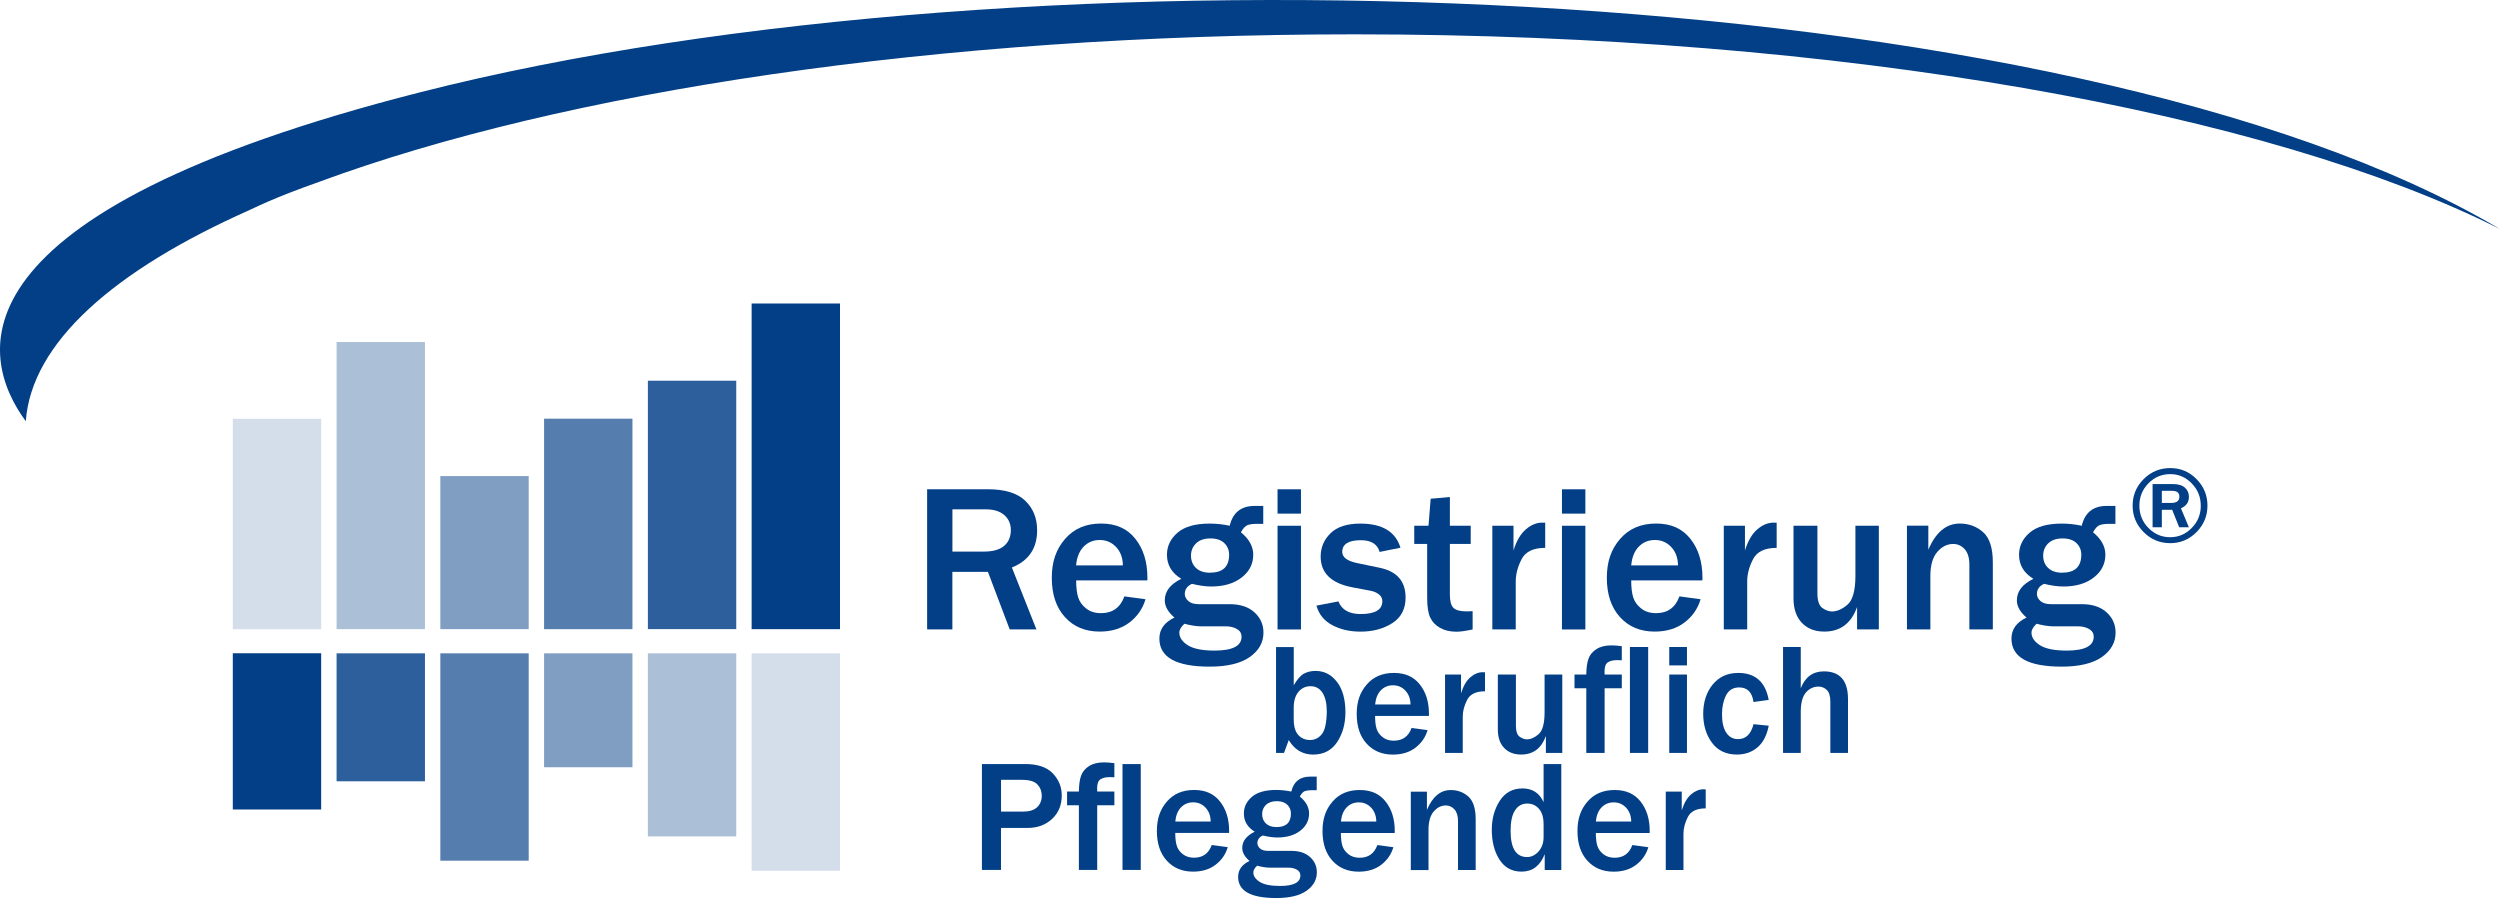
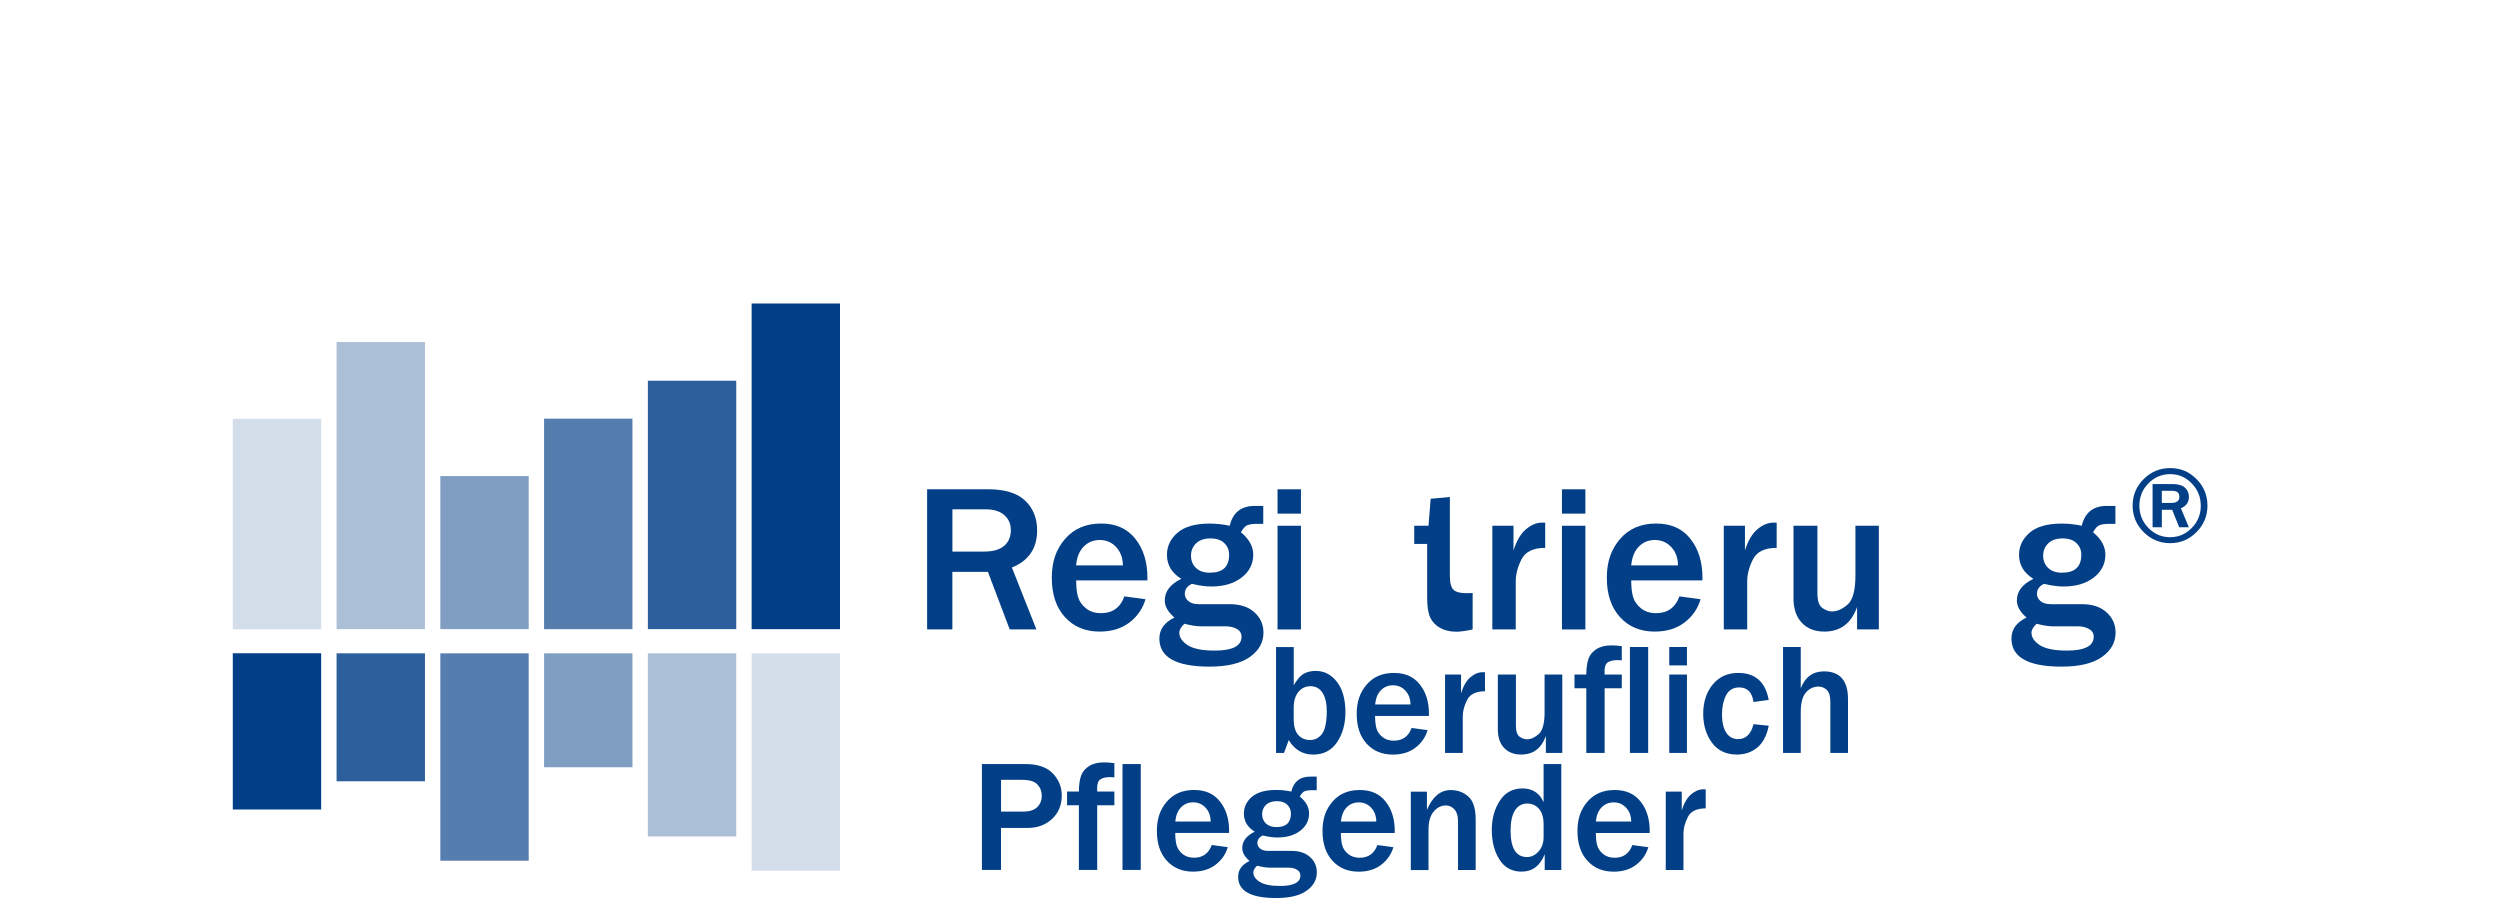
<svg xmlns="http://www.w3.org/2000/svg" id="Ebene_1" viewBox="0 0 600 215.53">
  <defs>
    <style>.cls-1,.cls-2,.cls-3,.cls-4,.cls-5,.cls-6{fill:#023f87;}.cls-2{opacity:.17;}.cls-3{opacity:.33;}.cls-4{opacity:.83;}.cls-5{opacity:.67;}.cls-6{opacity:.5;}</style>
  </defs>
-   <path class="cls-1" d="m600,54.98c-55.49-27.98-157.83-46.74-274.9-46.74-100.39,0-189.95,13.8-248.42,35.37-.05.02-.1.04-.15.06-2.44.86-4.83,1.74-7.17,2.65-3.36,1.31-6.51,2.67-9.48,4.09-.02,0-.03,0-.05.03C27.11,64.98,7.54,82.38,6.19,101.1-5.19,85.62-13.37,51.25,100.82,22.15,246.63-14.99,496.66-6.32,600,54.98" />
  <rect class="cls-1" x="180.39" y="72.84" width="21.21" height="78.16" />
  <rect class="cls-5" x="130.58" y="100.48" width="21.21" height="50.52" />
  <rect class="cls-4" x="155.49" y="91.37" width="21.21" height="59.62" />
  <rect class="cls-6" x="105.68" y="114.26" width="21.21" height="36.73" />
  <rect class="cls-3" x="80.78" y="82.09" width="21.21" height="68.9" />
  <rect class="cls-2" x="55.87" y="100.51" width="21.21" height="50.52" />
  <rect class="cls-2" x="180.39" y="156.81" width="21.21" height="52.17" />
  <rect class="cls-6" x="130.58" y="156.8" width="21.21" height="27.34" />
  <rect class="cls-3" x="155.49" y="156.8" width="21.21" height="43.94" />
  <rect class="cls-5" x="105.68" y="156.8" width="21.21" height="49.77" />
  <rect class="cls-4" x="80.78" y="156.8" width="21.21" height="30.71" />
  <rect class="cls-1" x="55.87" y="156.78" width="21.21" height="37.5" />
  <path class="cls-1" d="m248.74,151.06h-6.41l-5.23-13.82h-8.53v13.82h-6.06v-33.64h14.59c4.06,0,7.04.92,8.95,2.75,1.91,1.83,2.86,4.2,2.86,7.11,0,4.32-2.02,7.3-6.06,8.92l5.89,14.86Zm-20.16-18.68h7.54c2.18,0,3.81-.46,4.88-1.38,1.07-.92,1.6-2.18,1.6-3.8,0-1.48-.53-2.67-1.58-3.59-1.05-.91-2.52-1.37-4.41-1.37h-8.03v10.13Z" />
  <path class="cls-1" d="m269.84,143.13l5.08.69c-.66,2.25-1.94,4.11-3.84,5.57-1.91,1.46-4.3,2.19-7.17,2.19-3.45,0-6.23-1.16-8.33-3.48-2.1-2.32-3.15-5.45-3.15-9.41s1.06-6.88,3.18-9.34c2.12-2.46,4.99-3.7,8.63-3.7s6.29,1.22,8.23,3.65c1.94,2.43,2.91,5.55,2.91,9.36l-.02.64h-17.08c0,1.69.16,3.05.48,4.07.32,1.02.96,1.91,1.91,2.66.95.76,2.14,1.13,3.57,1.13,2.78,0,4.65-1.35,5.62-4.04Zm-.35-7.44c-.02-1.79-.55-3.25-1.61-4.39-1.06-1.13-2.37-1.7-3.93-1.7s-2.83.53-3.87,1.59c-1.04,1.06-1.64,2.56-1.82,4.5h11.24Z" />
  <path class="cls-1" d="m303.18,121.42v4.31h-1.72c-.76,0-1.42.09-1.98.27s-1.12.76-1.66,1.75c1.97,1.61,2.96,3.4,2.96,5.37,0,2.2-.92,4.03-2.77,5.47-1.85,1.45-4.29,2.17-7.33,2.17-1.31,0-2.85-.21-4.61-.64-1.15.53-1.72,1.34-1.72,2.44,0,.61.28,1.17.84,1.68.56.51,1.4.76,2.54.76h7.39c2.53,0,4.51.65,5.95,1.96,1.44,1.31,2.16,2.93,2.16,4.87,0,2.35-1.09,4.3-3.26,5.84-2.18,1.54-5.4,2.32-9.67,2.32-8.03,0-12.05-2.24-12.05-6.73,0-2.22,1.21-3.9,3.62-5.05-1.54-1.31-2.32-2.69-2.32-4.12,0-2.17,1.32-3.89,3.97-5.17-2.3-1.4-3.45-3.32-3.45-5.77,0-2.07.85-3.84,2.54-5.3,1.69-1.46,4.26-2.19,7.71-2.19,1.58,0,3.18.17,4.81.52.75-3.17,2.75-4.76,5.99-4.76h2.09Zm-18.93,28.29c-.81.74-1.21,1.45-1.21,2.14,0,1.13.67,2.13,2.02,3,1.35.86,3.49,1.29,6.43,1.29,4.32,0,6.48-1.11,6.48-3.33,0-.82-.38-1.44-1.13-1.86s-1.62-.63-2.59-.63h-5.96c-1.13,0-2.48-.21-4.04-.62Zm6.16-12.27c3.06,0,4.58-1.44,4.58-4.31,0-1.1-.38-2.03-1.15-2.78-.76-.75-1.88-1.13-3.34-1.13s-2.62.39-3.44,1.18c-.81.79-1.22,1.77-1.22,2.96s.4,2.2,1.21,2.96c.8.76,1.92,1.13,3.35,1.13Z" />
  <path class="cls-1" d="m312.23,123.27h-5.62v-5.84h5.62v5.84Zm0,27.8h-5.62v-24.89h5.62v24.89Z" />
-   <path class="cls-1" d="m315.95,145.35l5.27-1.01c.8,2.02,2.58,3.03,5.32,3.03,3.48,0,5.22-1.03,5.22-3.08,0-.66-.27-1.2-.81-1.63-.54-.43-1.18-.71-1.92-.86l-4.53-.86c-5.03-.97-7.54-3.43-7.54-7.37,0-2.2.8-4.07,2.39-5.61,1.59-1.54,3.97-2.3,7.12-2.3,5.26,0,8.47,1.93,9.64,5.79l-5,1.01c-.53-1.87-2.02-2.81-4.49-2.81-2.99,0-4.48.94-4.48,2.81,0,1.3,1.21,2.19,3.62,2.69l5.35,1.11c4.16.86,6.23,3.24,6.23,7.15,0,2.74-1.07,4.79-3.2,6.15-2.14,1.36-4.67,2.03-7.62,2.03-2.55,0-4.8-.51-6.75-1.54-1.95-1.03-3.23-2.59-3.82-4.69Z" />
-   <path class="cls-1" d="m353.43,146.68v4.39c-1.68.36-2.97.54-3.89.54-1.51,0-2.81-.3-3.89-.9-1.08-.6-1.88-1.42-2.38-2.46-.5-1.04-.75-2.65-.75-4.82v-12.89h-3.1v-4.36h3.42l.52-6.48,4.61-.42v6.9h5v4.36h-5v12.15c0,1.56.28,2.63.85,3.19.57.57,1.64.85,3.22.85.44,0,.91-.02,1.4-.05Z" />
+   <path class="cls-1" d="m353.43,146.68v4.39c-1.68.36-2.97.54-3.89.54-1.51,0-2.81-.3-3.89-.9-1.08-.6-1.88-1.42-2.38-2.46-.5-1.04-.75-2.65-.75-4.82v-12.89h-3.1v-4.36h3.42l.52-6.48,4.61-.42v6.9h5h-5v12.15c0,1.56.28,2.63.85,3.19.57.57,1.64.85,3.22.85.44,0,.91-.02,1.4-.05Z" />
  <path class="cls-1" d="m363.78,151.06h-5.62v-24.89h5.08v5.94c.72-2.32,1.72-4.01,2.98-5.08,1.26-1.07,2.56-1.6,3.89-1.6.18,0,.43,0,.74.02v6.04c-2.86,0-4.75.91-5.68,2.74-.93,1.82-1.39,3.59-1.39,5.3v11.53Z" />
  <path class="cls-1" d="m380.49,123.27h-5.62v-5.84h5.62v5.84Zm0,27.8h-5.62v-24.89h5.62v24.89Z" />
  <path class="cls-1" d="m403.06,143.13l5.08.69c-.66,2.25-1.94,4.11-3.85,5.57-1.91,1.46-4.3,2.19-7.17,2.19-3.45,0-6.23-1.16-8.33-3.48-2.1-2.32-3.15-5.45-3.15-9.41s1.06-6.88,3.18-9.34c2.12-2.46,4.99-3.7,8.63-3.7s6.29,1.22,8.23,3.65c1.94,2.43,2.91,5.55,2.91,9.36l-.02.64h-17.08c0,1.69.16,3.05.48,4.07.32,1.02.96,1.91,1.91,2.66.95.76,2.14,1.13,3.57,1.13,2.78,0,4.65-1.35,5.62-4.04Zm-.34-7.44c-.02-1.79-.55-3.25-1.61-4.39-1.06-1.13-2.37-1.7-3.93-1.7s-2.83.53-3.87,1.59c-1.04,1.06-1.64,2.56-1.82,4.5h11.24Z" />
  <path class="cls-1" d="m419.33,151.06h-5.62v-24.89h5.08v5.94c.72-2.32,1.72-4.01,2.98-5.08,1.26-1.07,2.56-1.6,3.89-1.6.18,0,.43,0,.74.02v6.04c-2.86,0-4.75.91-5.68,2.74-.93,1.82-1.39,3.59-1.39,5.3v11.53Z" />
  <path class="cls-1" d="m450.92,151.06h-5.22v-5.37c-1.41,3.93-4.03,5.89-7.86,5.89-2.27,0-4.07-.7-5.4-2.11-1.33-1.4-2-3.36-2-5.88v-17.42h5.74v16.22c0,1.79.39,2.96,1.18,3.52.79.56,1.56.84,2.32.84,1.22,0,2.46-.55,3.72-1.64,1.27-1.09,1.9-3.42,1.9-6.99v-11.95h5.62v24.89Z" />
-   <path class="cls-1" d="m478.27,151.06h-5.62v-15.55c0-1.64-.38-2.88-1.13-3.71-.76-.83-1.67-1.25-2.74-1.25-1.46,0-2.74.64-3.84,1.92-1.1,1.28-1.65,3.21-1.65,5.79v12.79h-5.62v-24.89h5.13v5.77c1.79-4.19,4.3-6.28,7.54-6.28,2.18,0,4.05.69,5.61,2.07,1.55,1.38,2.33,3.8,2.33,7.27v16.07Z" />
  <path class="cls-1" d="m507.7,121.42v4.31h-1.73c-.76,0-1.42.09-1.98.27-.57.18-1.12.76-1.66,1.75,1.97,1.61,2.96,3.4,2.96,5.37,0,2.2-.92,4.03-2.77,5.47-1.85,1.45-4.29,2.17-7.33,2.17-1.31,0-2.85-.21-4.61-.64-1.15.53-1.72,1.34-1.72,2.44,0,.61.28,1.17.84,1.68.56.51,1.4.76,2.54.76h7.39c2.53,0,4.51.65,5.95,1.96,1.44,1.31,2.16,2.93,2.16,4.87,0,2.35-1.09,4.3-3.27,5.84-2.18,1.54-5.4,2.32-9.67,2.32-8.03,0-12.05-2.24-12.05-6.73,0-2.22,1.21-3.9,3.62-5.05-1.54-1.31-2.32-2.69-2.32-4.12,0-2.17,1.32-3.89,3.97-5.17-2.3-1.4-3.45-3.32-3.45-5.77,0-2.07.85-3.84,2.54-5.3,1.69-1.46,4.26-2.19,7.71-2.19,1.58,0,3.18.17,4.8.52.76-3.17,2.75-4.76,5.99-4.76h2.09Zm-18.93,28.29c-.8.74-1.21,1.45-1.21,2.14,0,1.13.67,2.13,2.02,3,1.35.86,3.49,1.29,6.43,1.29,4.32,0,6.48-1.11,6.48-3.33,0-.82-.38-1.44-1.13-1.86s-1.62-.63-2.59-.63h-5.96c-1.13,0-2.48-.21-4.04-.62Zm6.16-12.27c3.06,0,4.58-1.44,4.58-4.31,0-1.1-.38-2.03-1.15-2.78-.76-.75-1.88-1.13-3.34-1.13s-2.62.39-3.44,1.18c-.81.79-1.22,1.77-1.22,2.96s.4,2.2,1.21,2.96c.81.76,1.92,1.13,3.35,1.13Z" />
  <path class="cls-1" d="m529.79,121.36c0,2.46-.88,4.58-2.63,6.35-1.76,1.77-3.86,2.65-6.32,2.65s-4.59-.88-6.36-2.65c-1.77-1.77-2.65-3.89-2.65-6.36s.88-4.59,2.64-6.36c1.76-1.76,3.89-2.65,6.39-2.65s4.56.88,6.31,2.65c1.75,1.77,2.62,3.89,2.62,6.37Zm-1.61-.01c0-2.07-.72-3.85-2.16-5.33-1.44-1.49-3.16-2.23-5.17-2.23s-3.8.74-5.24,2.22c-1.44,1.48-2.16,3.26-2.16,5.34s.72,3.88,2.17,5.36c1.45,1.48,3.18,2.22,5.21,2.22s3.74-.74,5.19-2.22c1.45-1.48,2.17-3.26,2.17-5.36Zm-2.85,5.19h-2.33l-1.68-4.19h-2.48v4.19h-2.22v-10.37h4.81c1.32,0,2.3.29,2.94.86.65.57.97,1.31.97,2.22,0,1.29-.64,2.2-1.92,2.74l1.91,4.56Zm-6.5-5.84h2.28c1.29,0,1.94-.49,1.94-1.48s-.59-1.42-1.77-1.42h-2.44v2.9Z" />
  <path class="cls-1" d="m308.17,180.71h-1.92v-25.42h4.25v9.18c.81-1.4,1.61-2.33,2.42-2.78.81-.45,1.75-.67,2.83-.67,2.06,0,3.77.88,5.12,2.63,1.35,1.75,2.03,4.18,2.03,7.28,0,2.81-.67,5.2-2,7.19-1.33,1.99-3.25,2.98-5.75,2.98s-4.46-1.16-5.85-3.48l-1.14,3.09Zm2.33-8.03c0,1.68.36,2.91,1.09,3.72.73.8,1.67,1.2,2.82,1.2s2.05-.46,2.81-1.38c.76-.92,1.16-2.72,1.21-5.4,0-1.96-.34-3.47-1.02-4.54-.68-1.06-1.65-1.59-2.89-1.59-1.17,0-2.13.45-2.89,1.36-.76.91-1.14,2.19-1.14,3.84v2.79Zm24.03,5.08c2.1,0,3.51-1.02,4.25-3.05l3.84.52c-.5,1.7-1.47,3.1-2.91,4.21-1.44,1.11-3.25,1.66-5.42,1.66-2.61,0-4.71-.88-6.3-2.63-1.59-1.75-2.38-4.12-2.38-7.12s.8-5.2,2.4-7.06c1.6-1.86,3.78-2.79,6.52-2.79s4.76.92,6.22,2.76c1.47,1.84,2.2,4.2,2.2,7.08l-.02.49h-12.91c0,1.28.12,2.3.36,3.07.24.77.72,1.44,1.44,2.01.72.57,1.62.86,2.7.86h0Zm3.99-8.68c-.01-1.35-.42-2.46-1.22-3.32-.8-.86-1.79-1.29-2.97-1.29s-2.14.4-2.92,1.2-1.24,1.93-1.38,3.4h8.49Zm12.54,11.62h-4.25v-18.81h3.84v4.49c.55-1.75,1.3-3.03,2.25-3.84s1.94-1.21,2.94-1.21c.14,0,.32,0,.56.02v4.56c-2.16,0-3.59.69-4.29,2.07-.7,1.38-1.05,2.71-1.05,4v8.72Zm23.9,0h-3.95v-4.06c-1.07,2.97-3.05,4.45-5.94,4.45-1.71,0-3.07-.53-4.08-1.59-1.01-1.06-1.51-2.54-1.51-4.44v-13.17h4.34v12.26c0,1.35.3,2.24.89,2.66.6.42,1.18.63,1.75.63.92,0,1.86-.41,2.81-1.24.96-.83,1.43-2.59,1.43-5.28v-9.03h4.25v18.81Zm10.15,0h-4.4v-15.51h-2.83v-3.3h2.83c.02-1.63.2-2.9.54-3.83.34-.92.97-1.69,1.91-2.28.94-.6,2.13-.89,3.57-.89.68,0,1.52.06,2.5.19v3.39c-.67-.03-1.04-.04-1.1-.04-.94,0-1.69.17-2.23.52-.54.35-.81,1.06-.81,2.14l.02.8h4.12v3.3h-4.12v15.51Zm10.45-25.42v25.42h-4.38v-25.42h4.38Zm9.31,4.41h-4.25v-4.41h4.25v4.41Zm0,21.01h-4.25v-18.81h4.25v18.81Zm12.27-3.31c1.86,0,3.1-1.2,3.71-3.59l3.65.37c-.47,2.36-1.38,4.1-2.74,5.23-1.35,1.13-2.99,1.69-4.9,1.69-2.59,0-4.59-.95-5.99-2.84-1.4-1.89-2.1-4.21-2.1-6.96s.76-5.17,2.29-7.02c1.53-1.85,3.56-2.77,6.11-2.77,4.1,0,6.54,2.16,7.32,6.48l-3.65.5c-.32-2.33-1.47-3.5-3.44-3.5-1.44,0-2.49.63-3.14,1.89-.65,1.26-.98,2.78-.98,4.57,0,1.9.34,3.37,1.02,4.4.68,1.03,1.62,1.55,2.84,1.55h0Zm26.39,3.31h-4.25v-12.31c0-1.33-.28-2.26-.85-2.8-.57-.54-1.23-.81-1.98-.81-1.2,0-2.22.48-3.04,1.43-.82.96-1.23,2.53-1.23,4.73v9.76h-4.25v-25.42h4.25v9.91c1.06-2.71,2.91-4.06,5.55-4.06,3.86,0,5.79,2.22,5.79,6.65v12.93Z" />
  <path class="cls-1" d="m240.24,208.79h-4.58v-25.42h10.41c2.97,0,5.17.75,6.6,2.24,1.43,1.5,2.15,3.26,2.15,5.3,0,2.32-.78,4.2-2.33,5.64-1.55,1.44-3.52,2.16-5.9,2.16h-6.35v10.08Zm0-14.01h5.42c1.42,0,2.5-.35,3.24-1.04.75-.7,1.12-1.62,1.12-2.78,0-1.04-.34-1.94-1.03-2.68-.69-.75-1.93-1.12-3.73-1.12h-5.01v7.62Zm23.09,14.01h-4.4v-15.52h-2.83v-3.3h2.83c.02-1.63.2-2.9.54-3.83.34-.92.97-1.69,1.91-2.28.94-.6,2.13-.89,3.57-.89.68,0,1.52.06,2.5.19v3.39c-.67-.02-1.04-.04-1.1-.04-.94,0-1.69.17-2.23.52-.54.35-.81,1.06-.81,2.14l.02.8h4.12v3.3h-4.12v15.52Zm10.45-25.42v25.42h-4.38v-25.42h4.38Zm12.79,22.48c2.1,0,3.51-1.02,4.25-3.05l3.84.52c-.5,1.7-1.46,3.1-2.91,4.21-1.44,1.11-3.25,1.66-5.42,1.66-2.61,0-4.71-.88-6.3-2.63-1.59-1.75-2.38-4.12-2.38-7.12s.8-5.2,2.4-7.06c1.6-1.86,3.77-2.79,6.52-2.79s4.76.92,6.22,2.76c1.46,1.84,2.2,4.2,2.2,7.08l-.02.48h-12.91c0,1.28.12,2.3.36,3.07s.72,1.44,1.44,2.01c.72.57,1.62.86,2.7.86h0Zm3.99-8.68c-.01-1.35-.42-2.46-1.22-3.32-.8-.86-1.79-1.29-2.97-1.29s-2.14.4-2.92,1.2c-.78.8-1.24,1.93-1.38,3.4h8.49Zm25.45-10.78v3.26h-1.3c-.57,0-1.07.07-1.5.2-.43.14-.85.58-1.26,1.32,1.49,1.22,2.23,2.57,2.23,4.06,0,1.66-.7,3.04-2.09,4.13-1.4,1.09-3.24,1.64-5.54,1.64-.99,0-2.15-.16-3.48-.48-.87.4-1.3,1.01-1.3,1.84,0,.46.21.88.63,1.27.42.38,1.06.58,1.92.58h5.59c1.91,0,3.41.49,4.5,1.48,1.09.99,1.63,2.21,1.63,3.68,0,1.77-.82,3.25-2.47,4.41-1.65,1.17-4.08,1.75-7.31,1.75-6.07,0-9.11-1.7-9.11-5.08,0-1.68.91-2.95,2.74-3.82-1.17-.99-1.75-2.03-1.75-3.11,0-1.64,1-2.94,3-3.91-1.74-1.05-2.61-2.51-2.61-4.36,0-1.57.64-2.9,1.92-4,1.28-1.1,3.22-1.66,5.83-1.66,1.19,0,2.4.13,3.63.39.57-2.4,2.08-3.59,4.53-3.59h1.58Zm-11.25,21.85c-.86,0-1.88-.16-3.05-.47-.61.56-.91,1.1-.91,1.62,0,.86.51,1.61,1.53,2.26,1.02.65,2.64.98,4.86.98,3.27,0,4.9-.84,4.9-2.51,0-.62-.29-1.09-.86-1.41-.57-.32-1.22-.47-1.96-.47h-4.51Zm1.6-9.74c2.31,0,3.46-1.09,3.46-3.26,0-.83-.29-1.53-.87-2.1-.58-.57-1.42-.86-2.52-.86s-1.98.3-2.6.89c-.62.6-.92,1.34-.92,2.23s.3,1.66.91,2.24c.61.57,1.45.86,2.53.86Zm19.96,7.36c2.1,0,3.51-1.02,4.25-3.05l3.84.52c-.5,1.7-1.47,3.1-2.91,4.21-1.44,1.11-3.25,1.66-5.42,1.66-2.61,0-4.71-.88-6.3-2.63-1.59-1.75-2.38-4.12-2.38-7.12s.8-5.2,2.4-7.06c1.6-1.86,3.77-2.79,6.52-2.79s4.76.92,6.22,2.76c1.46,1.84,2.2,4.2,2.2,7.08l-.02.48h-12.91c0,1.28.12,2.3.36,3.07s.72,1.44,1.44,2.01c.72.57,1.62.86,2.7.86h0Zm3.99-8.68c-.01-1.35-.42-2.46-1.22-3.32-.8-.86-1.79-1.29-2.97-1.29s-2.14.4-2.92,1.2c-.78.8-1.24,1.93-1.38,3.4h8.49Zm23.86,11.62h-4.25v-11.75c0-1.24-.29-2.18-.86-2.8-.57-.63-1.26-.94-2.07-.94-1.11,0-2.07.49-2.9,1.45-.83.97-1.25,2.43-1.25,4.38v9.67h-4.25v-18.81h3.87v4.36c1.35-3.17,3.25-4.75,5.7-4.75,1.65,0,3.06.52,4.24,1.56,1.17,1.04,1.76,2.88,1.76,5.49v12.14Zm20.53,0h-3.97v-3.8c-1.09,2.79-2.94,4.19-5.55,4.19-2.31,0-4.08-.96-5.31-2.89-1.23-1.92-1.84-4.32-1.84-7.17,0-2.66.64-4.97,1.92-6.95,1.28-1.97,3.1-2.96,5.46-2.96s4.1,1.11,5.05,3.32v-9.16h4.25v25.42Zm-4.25-11.1c0-1.53-.36-2.72-1.09-3.57-.73-.85-1.67-1.28-2.82-1.28-1.25,0-2.24.55-2.94,1.64-.71,1.09-1.06,2.73-1.06,4.9,0,4.2,1.32,6.3,3.95,6.3,1.04,0,1.96-.45,2.77-1.35.8-.9,1.2-2.05,1.2-3.45v-3.19Zm17.06,8.16c2.1,0,3.51-1.02,4.25-3.05l3.84.52c-.5,1.7-1.47,3.1-2.91,4.21-1.44,1.11-3.25,1.66-5.42,1.66-2.61,0-4.71-.88-6.3-2.63-1.59-1.75-2.38-4.12-2.38-7.12s.8-5.2,2.4-7.06c1.6-1.86,3.78-2.79,6.52-2.79s4.76.92,6.22,2.76c1.46,1.84,2.2,4.2,2.2,7.08l-.02.48h-12.91c0,1.28.12,2.3.36,3.07s.72,1.44,1.44,2.01c.72.57,1.62.86,2.7.86h0Zm3.98-8.68c-.01-1.35-.42-2.46-1.22-3.32-.8-.86-1.79-1.29-2.97-1.29s-2.14.4-2.92,1.2c-.78.8-1.24,1.93-1.38,3.4h8.49Zm12.54,11.62h-4.25v-18.81h3.84v4.49c.55-1.75,1.3-3.03,2.25-3.84.96-.81,1.94-1.21,2.94-1.21.14,0,.32,0,.56.02v4.56c-2.16,0-3.59.69-4.29,2.07-.7,1.38-1.05,2.71-1.05,4v8.72Z" />
</svg>